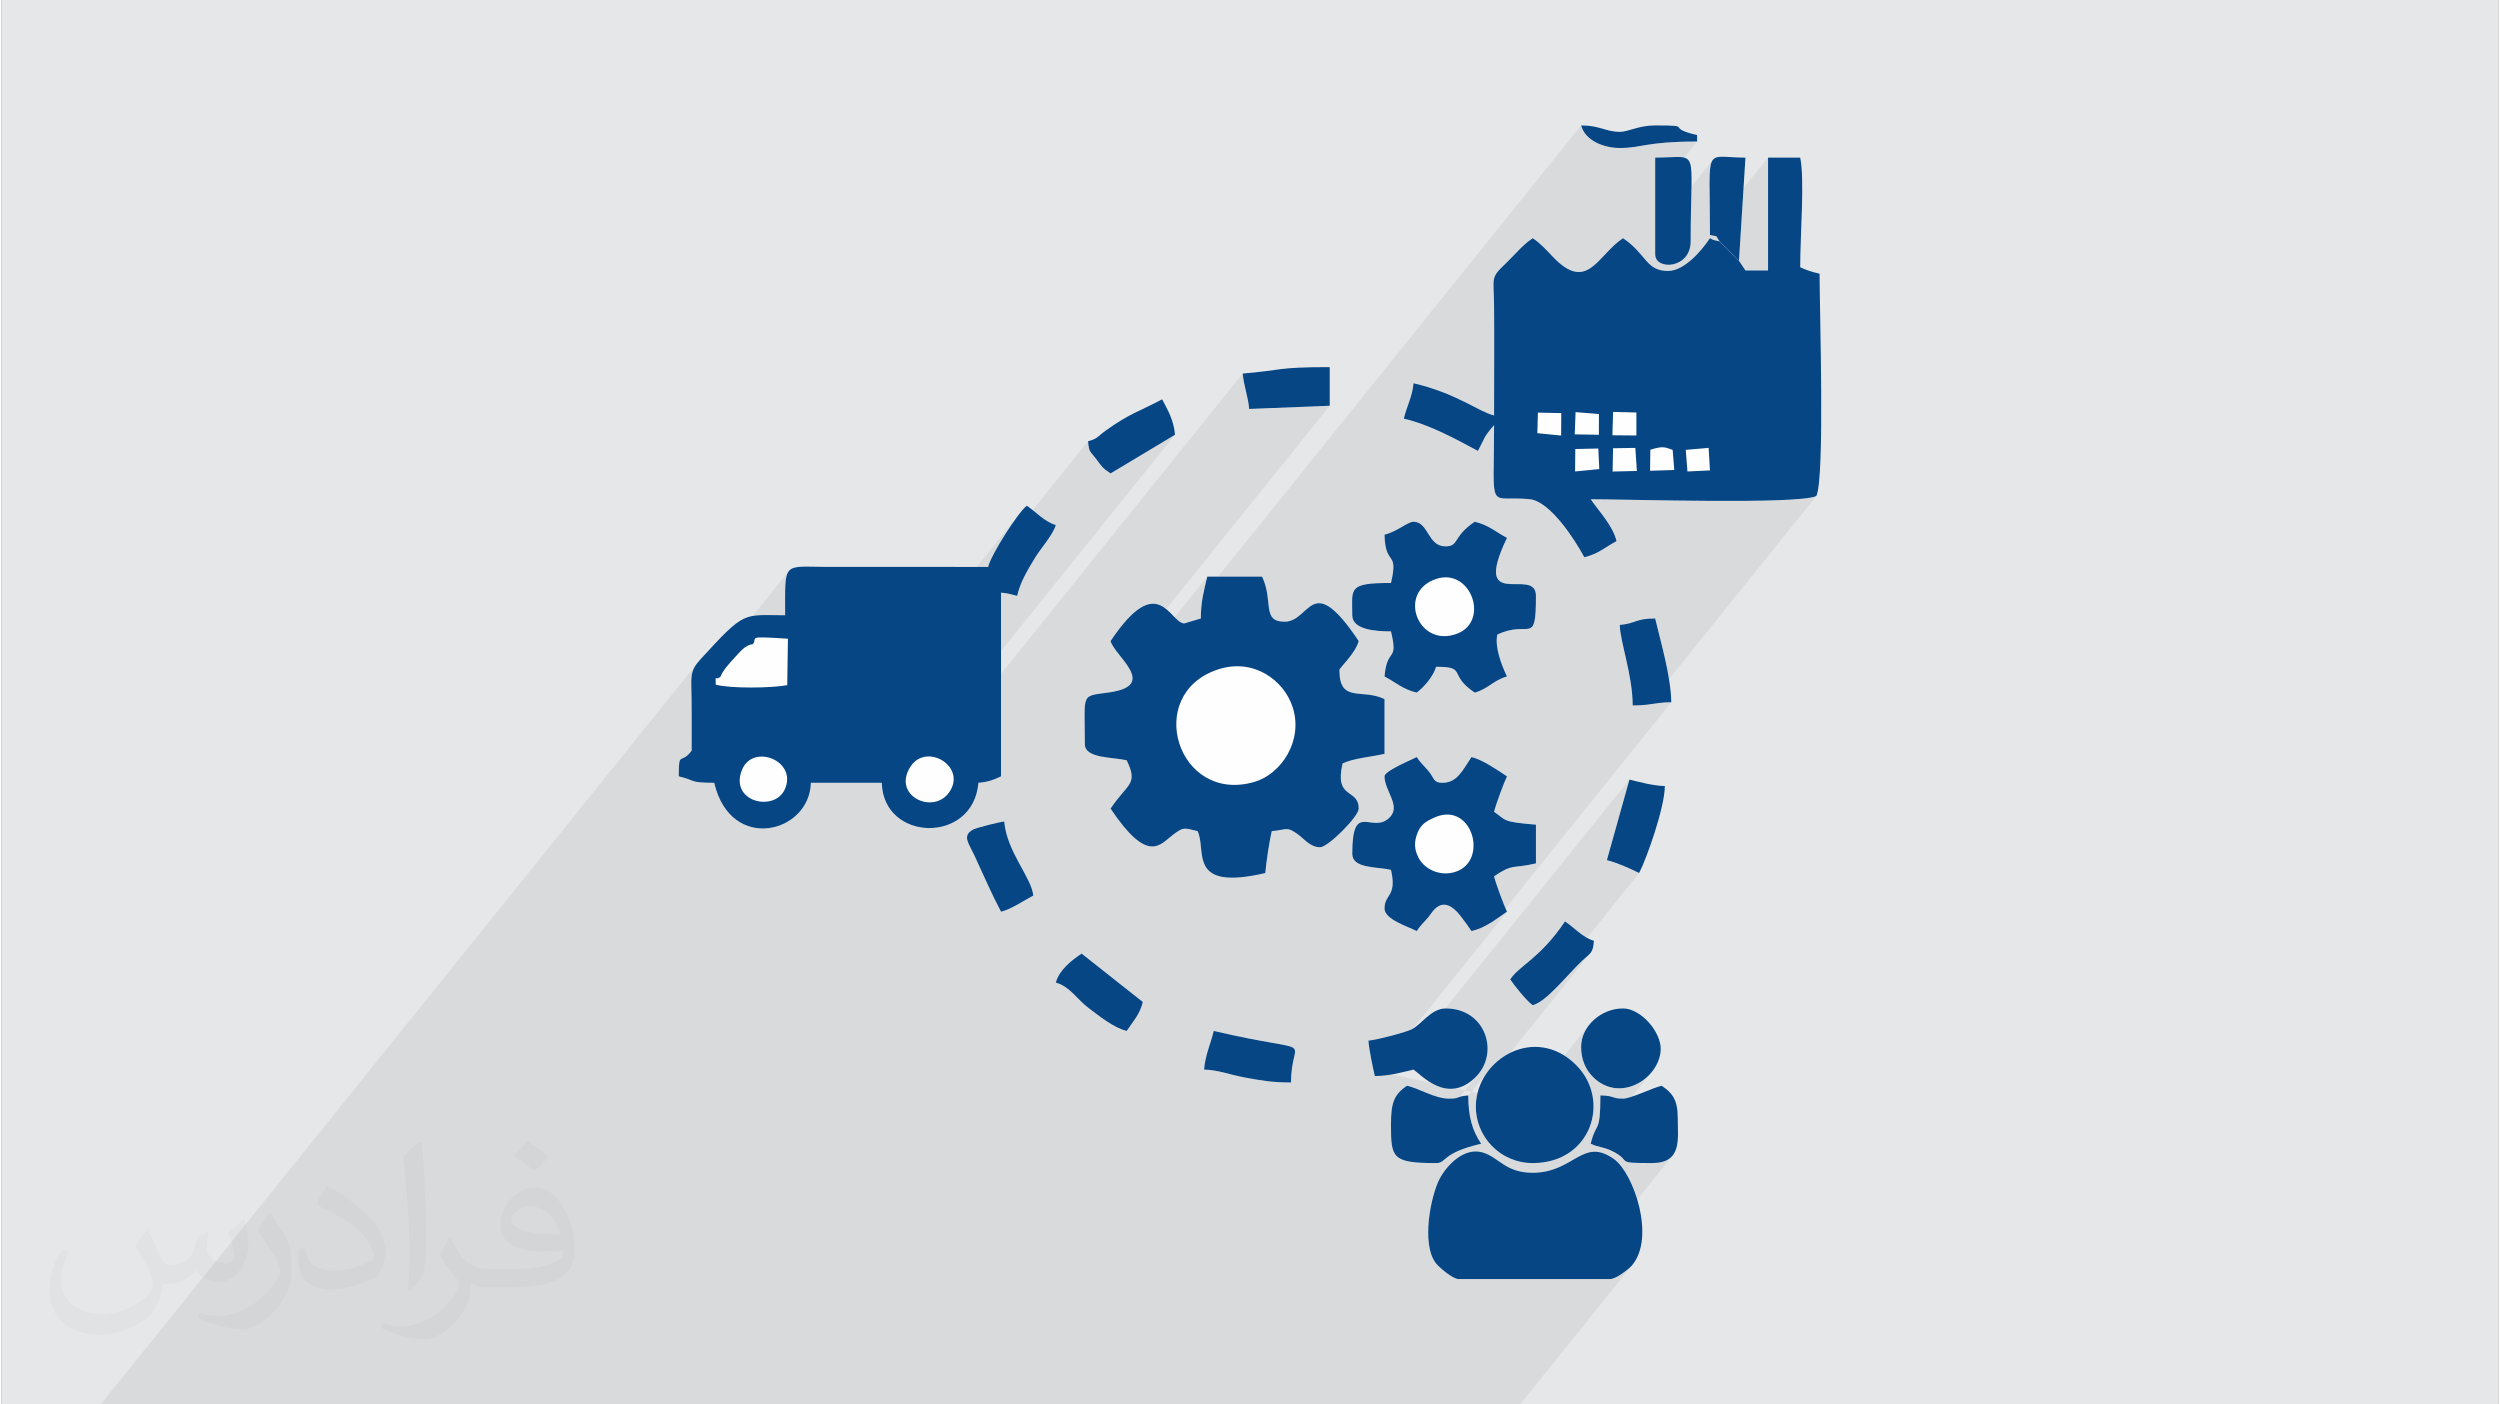
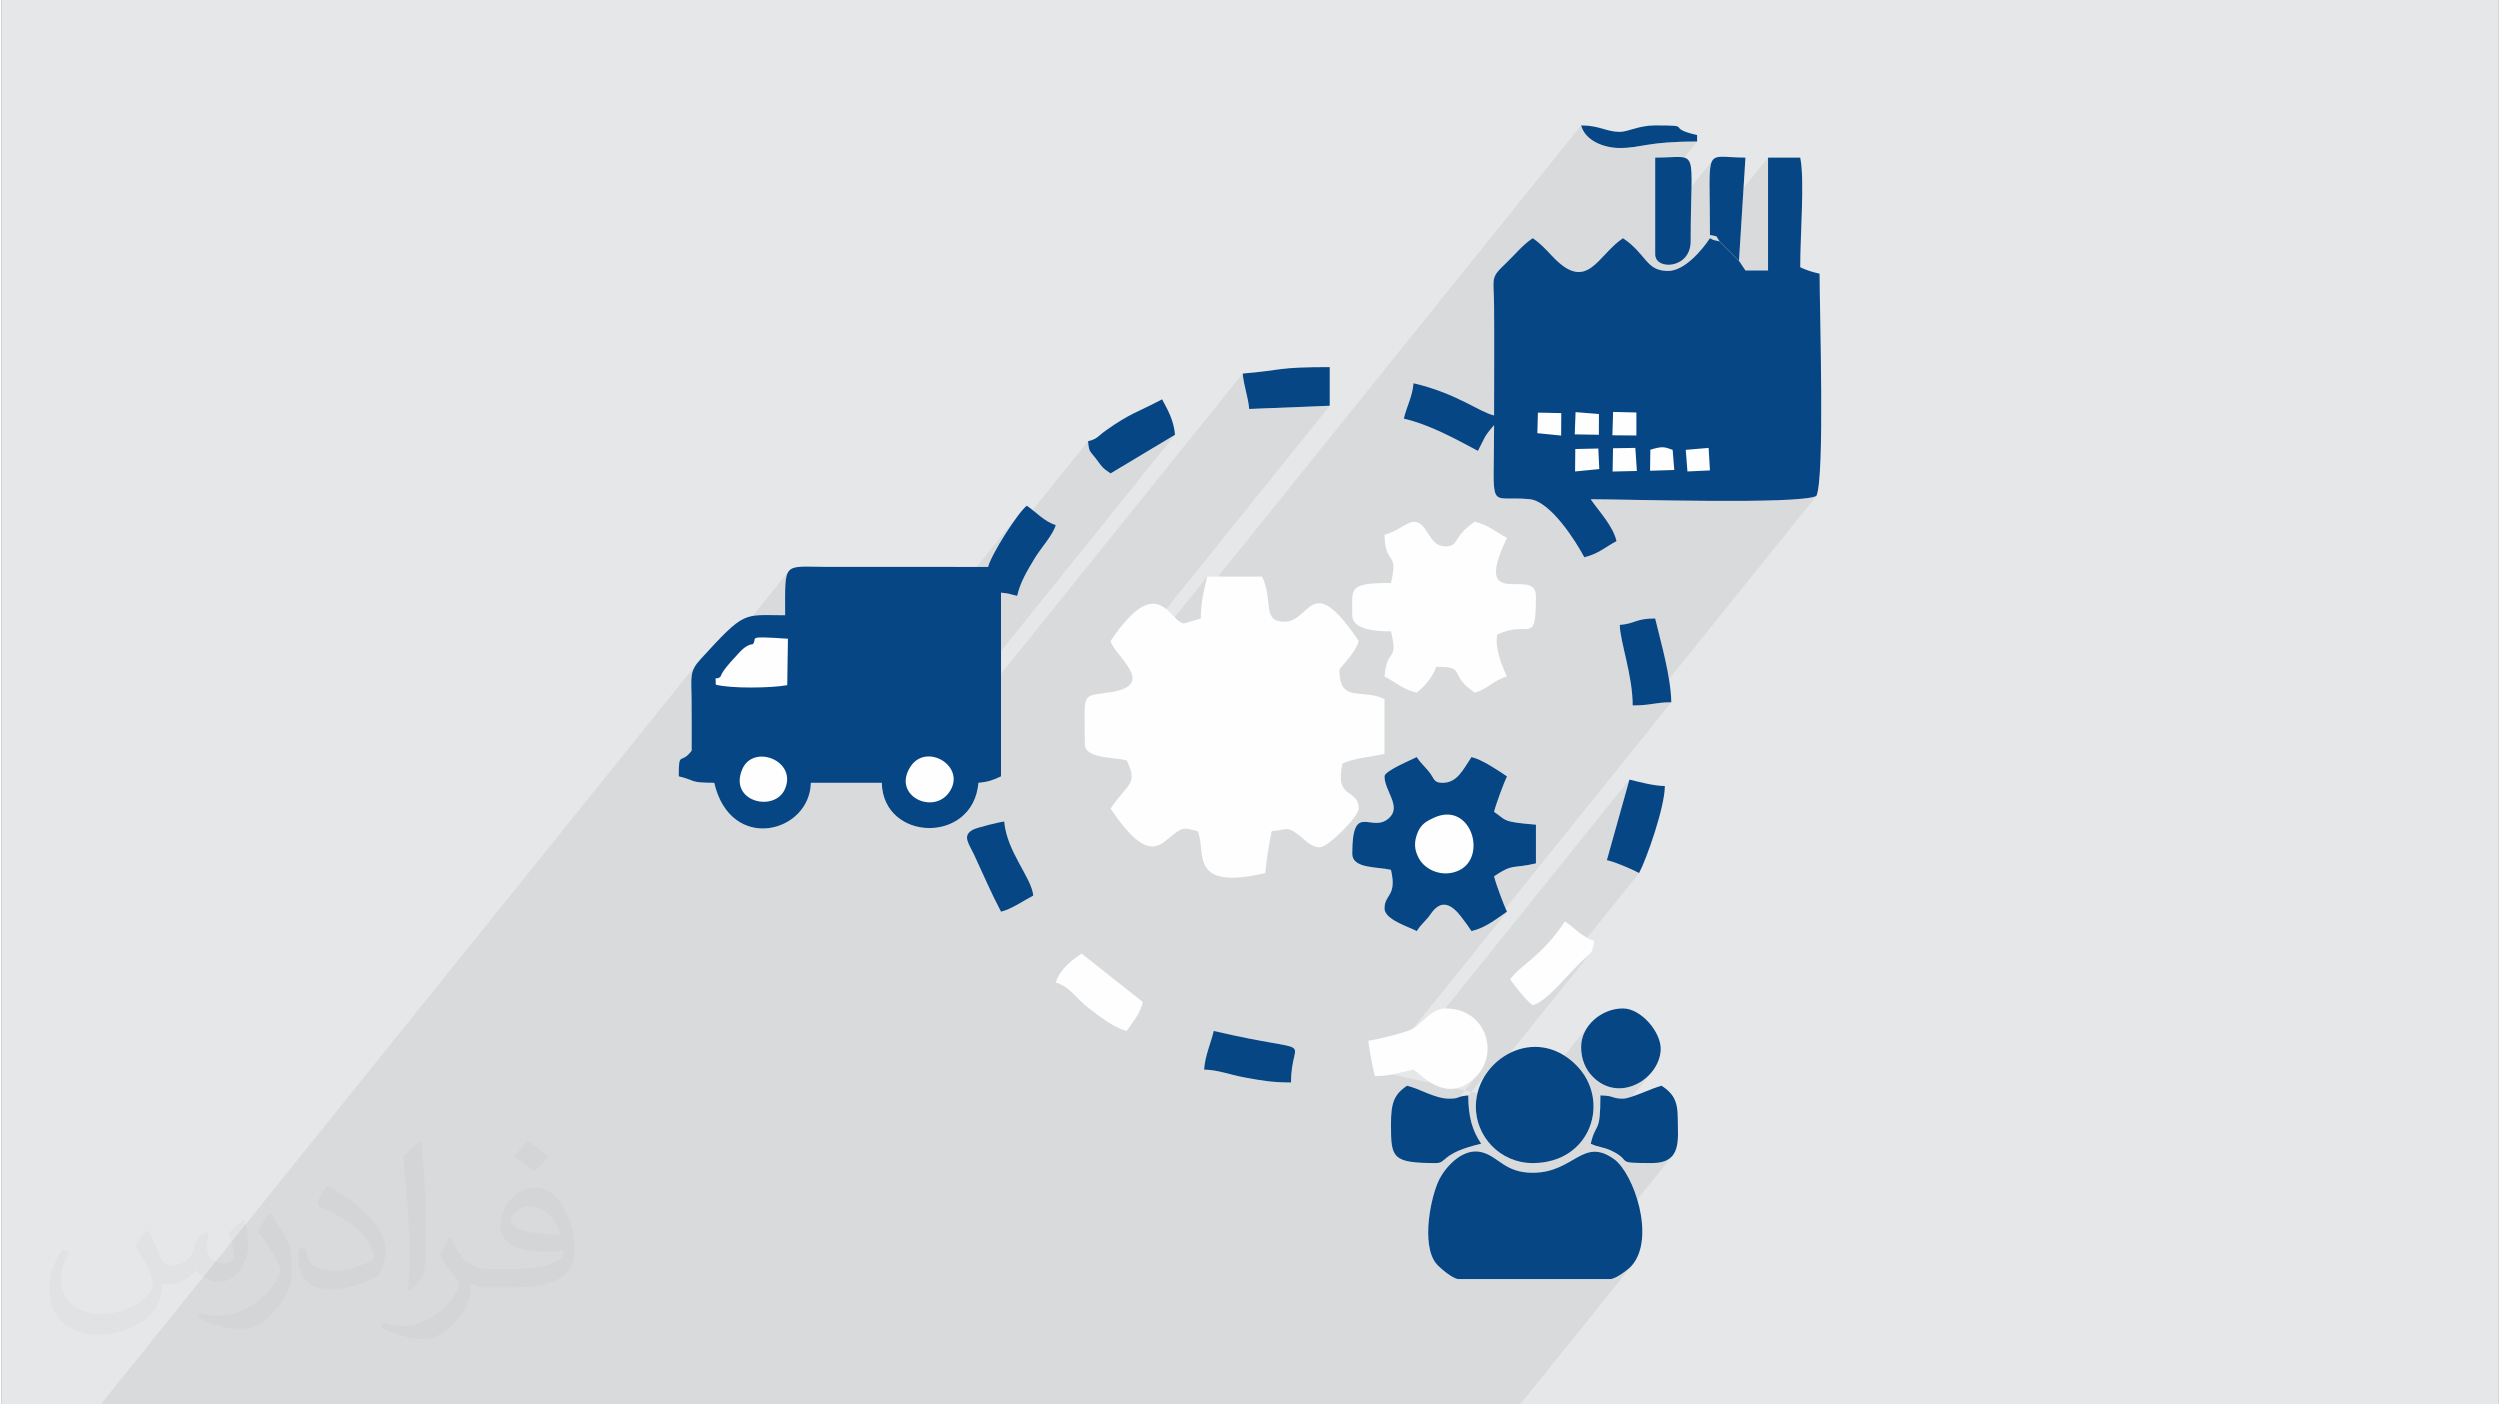
<svg xmlns="http://www.w3.org/2000/svg" xml:space="preserve" width="356px" height="200px" version="1.0" shape-rendering="geometricPrecision" text-rendering="geometricPrecision" image-rendering="optimizeQuality" fill-rule="evenodd" clip-rule="evenodd" viewBox="0 0 35600 20025">
  <rect x="0" y="0" width="35600" height="20025" fill="#808080" stroke="none" />
  <g id="Layer_x0020_1">
    <g id="_1436540690112">
      <path fill="#E6E7E8" d="M0 0l35600 0 0 20025 -35600 0 0 -20025z" />
      <path fill="#373435" fill-opacity="0.078" d="M21650 20025l1595 -1982 -23 24 -34 30 -41 32 -44 32 -47 29 -45 25 -42 16 -35 6 -526 0 1430 -1777 -66 65 -101 43 -140 15 -171 -1 -109 -5 -63 -8 -35 -15 -22 -21 -28 -30 -49 -40 -88 -50 -46 -21 -41 -15 -37 -11 -35 -9 -34 -9 -36 -10 -37 -13 -8 -3 859 -1066 -108 116 -134 87 -150 49 -159 5 -159 -48 -150 -109 -38 -42 -34 -45 -29 -49 -24 -52 -20 -56 -14 -58 -8 -61 -3 -64 13 -111 37 -103 57 -94 -1380 1716 -2 -2 -98 -122 -72 -140 -43 -151 -13 -160 12 -123 13 -51 17 -66 45 -110 61 -103 73 -93 -1090 1354 -65 -6 -33 -9 965 -1199 -149 114 -144 49 -135 0 -124 -37 -111 -59 -94 -68 -76 -62 -54 -43 -64 16 -65 16 -65 15 -67 14 -43 8 -26 5 -71 10 -74 6 -76 2 0 -1 1884 -2342 -58 40 -58 40 -20 14 2479 -3080 -79 2 -66 5 -60 7 -56 8 -59 9 -4 0 2392 -2972 -73 21 -118 17 -157 12 -190 10 -217 6 -238 3 -253 1 -263 -1 -265 -2 -262 -3 -254 -4 -239 -4 -218 -4 -191 -3 -159 -2 -120 -1 -345 430 -48 -63 2921 -3629 0 -1609 -828 1029 -1 -155 -2 -195 -2 -165 -1 -137 1 -112 5 -88 10 -68 15 -50 23 -34 -829 1030 0 -542 598 -742 -244 4 -191 10 -150 15 -120 17 -101 17 -92 14 -96 11 -109 4 -86 -5 -87 -15 -85 -25 -81 -34 -72 -45 -61 -56 -48 -65 -31 -77 -5390 6698 11 -55 15 -69 17 -70 17 -71 -1092 1357 -12 -32 -71 -109 -9 -11 2930 -3641 -1149 46 -8 -65 -10 -63 -14 -63 -14 -61 -14 -62 -14 -63 -10 -63 -8 -65 -5013 6229 -5 -6 -66 -110 -29 -85 4148 -5155 -919 551 -38 -26 -30 -22 -24 -19 -20 -20 -20 -22 -20 -25 -24 -32 -30 -41 -28 -35 -23 -27 -18 -23 -15 -21 -11 -24 -8 -29 -7 -40 -5 -53 -1410 1752 16 -45 56 -113 74 -132 85 -139 89 -136 85 -119 -3581 4449 -91 3 -118 -18 -115 -41 -108 -65 -99 -91 -87 -117 -72 -144 -54 -174 -116 -1 -82 -5 -57 -8 -42 -10 -37 -13 -40 -16 -54 -18 -78 -21 2 -117 2 -26 180 -224 0 -92 0 -92 0 -91 1333 -1655 -1 -248 4 -180 15 -125 36 -78 -1389 1726 -1 -6 -2 -88 0 -74 5 -64 13 -58 23 -56 37 -57 -8499 10561 14876 0 3842 -4775 -3842 4775 5361 0zm-605 -4437l1614 -2005 -22 24 -27 26 -35 30 -42 38 -87 88 -91 96 -92 98 -92 96 -91 88 -88 75 -83 56 -77 33 1516 -1883 -46 -24 -54 -25 -59 -27 -63 -27 -63 -25 -63 -23 -59 -19 -53 -14 322 -1149 -3383 4204" />
      <g>
        <path fill="#FEFEFE" d="M24772 3718l92 -1471c-607,0 -506,-210 -506,1103 135,32 67,-6 138,92 -89,-24 -71,-8 -138,-46 -118,177 -365,467 -597,467 -320,0 -303,-239 -643,-467 -365,244 -507,783 -1000,265 -99,-104 -174,-189 -287,-265 -148,99 -244,225 -380,355 -230,219 -175,194 -171,610 4,520 0,1042 0,1562 -216,-50 -533,-316 -1149,-459 -16,195 -95,322 -138,505 378,88 746,295 1057,460 102,-192 75,-189 230,-368 0,1283 -102,998 506,1056 295,28 655,591 780,828 200,-47 295,-142 460,-230 -51,-220 -254,-428 -368,-597 526,0 2958,78 3217,-46 123,-257 46,-2651 46,-3170 -112,-26 -185,-49 -276,-92 0,-470 65,-1254 0,-1563l-459 0 0 1609 -322 0 -92 -138zm-10706 4365l-2343 -1c-591,-5 -551,-68 -551,690 -607,0 -561,-78 -1209,630 -161,176 -127,256 -125,564 3,245 1,491 1,736 -155,212 -184,-15 -184,367 247,58 141,92 506,92 234,1007 1362,718 1378,0l1011 0c19,842 1305,879 1378,0 141,-12 221,-43 322,-92l0 -2619c124,11 125,22 230,46 46,-200 145,-360 248,-532 88,-147 267,-342 303,-479 -154,-41 -288,-191 -413,-275 -121,88 -511,697 -552,873zm3033 735l-237 71c-210,-12 -367,-769 -1050,251 57,213 678,627 -5,730 -429,64 -362,-17 -362,740 0,206 398,183 597,230 168,350 14,324 -230,689 533,796 704,515 885,377 160,-122 160,-101 356,-56 134,279 -157,859 965,598 13,-155 58,-453 92,-598 218,-18 207,-73 368,42 93,66 181,188 321,188 113,0 551,-438 551,-551 0,-297 -352,-119 -230,-644 158,-75 407,-93 598,-137l0 -781c-324,-156 -643,63 -643,-414 0,-32 227,-233 275,-413 -685,-1024 -680,-276 -1057,-276 -332,0 -154,-296 -321,-643l-781 0c-46,195 -92,351 -92,597zm3676 9419l2159 0c83,0 263,-138 311,-194 341,-395 27,-1315 -255,-1517 -448,-320 -569,195 -1159,195 -394,0 -482,-224 -718,-291 -269,-76 -516,195 -613,384 -120,234 -263,920 -50,1196 43,57 240,227 325,227zm-1057 -7168c0,203 233,418 79,580 -252,264 -539,-255 -539,523 0,215 350,183 552,230 89,383 -92,342 -92,551 0,158 341,259 459,322 63,-94 90,-108 168,-200 52,-62 194,-356 459,-13 59,77 110,146 154,213 206,-48 351,-172 506,-276 -44,-92 -160,-403 -184,-505 280,-188 251,-103 597,-184l0 -552c-497,-41 -416,-62 -597,-183 24,-102 140,-414 184,-506 -123,-82 -352,-240 -506,-275 -121,181 -203,367 -413,367 -134,0 -112,-63 -200,-167 -78,-93 -105,-107 -168,-200 -78,41 -459,197 -459,275zm0 -3446c10,469 204,207 92,689 -623,0 -552,76 -552,460 0,208 338,230 552,230 109,455 -56,213 -92,643 165,87 260,183 459,230 107,-79 242,-240 276,-368 452,0 161,106 551,368 188,-50 273,-180 460,-230 -81,-169 -176,-420 -138,-597 460,-221 551,179 551,-552 0,-433 -931,252 -413,-827 -165,-87 -260,-183 -460,-230 -317,213 -219,347 -412,351 -261,5 -243,-351 -461,-351 -82,0 -239,144 -413,184zm2113 8960c837,0 1120,-899 618,-1399 -583,-582 -1414,-87 -1429,578 -10,434 341,821 811,821zm-2343 -1746c12,145 61,371 92,505 208,0 380,-52 551,-92 114,76 484,507 887,106 345,-342 143,-978 -427,-978 -209,0 -348,229 -484,297 -91,46 -506,153 -619,162zm322 1195c0,476 12,551 643,551 159,0 65,-141 643,-276 -124,-184 -184,-379 -184,-689 -188,16 -102,46 -275,46 -200,0 -417,-142 -598,-184 -187,125 -229,246 -229,552zm3308 -368c-168,0 -110,-41 -322,-46 0,568 -62,365 -138,689 118,57 177,41 308,106 301,150 9,170 565,170 433,0 368,-338 368,-643 0,-258 -75,-356 -230,-460 -133,31 -438,184 -551,184zm-597 -735c0,173 63,321 170,427 382,379 946,23 965,-387 11,-250 -280,-591 -538,-591 -308,0 -597,248 -597,551zm1056 -11303c0,233 506,209 506,-184 0,-1388 142,-1195 -506,-1195l0 1379zm-6432 11624c203,5 361,72 577,112 238,44 395,72 663,72 0,-704 437,-376 -1102,-735 -44,185 -121,342 -138,551zm-1654 -8959c13,163 32,142 115,252 89,121 91,130 206,207l919 -551c-17,-208 -105,-357 -184,-506 -353,187 -453,196 -799,442 -132,94 -115,118 -257,156zm7397 5973c132,31 350,126 460,184 108,-205 367,-941 367,-1241 -171,-4 -357,-57 -505,-92l-322 1149zm-5192 -6938c15,176 77,329 92,505l1149 -46 0 -551c-769,0 -657,43 -1241,92zm-3446 7673c144,-34 322,-157 460,-230 -22,-254 -378,-625 -414,-1056 -64,5 -391,87 -442,114 -164,86 -65,196 12,360 140,300 240,539 384,812zm8822 -4089c5,243 184,717 184,1148 268,0 321,-45 551,-45 -8,-385 -152,-862 -230,-1195 -283,0 -274,72 -505,92zm-1562 5054c59,89 237,311 321,368 198,-53 473,-411 702,-631 123,-117 156,-103 171,-288 -154,-42 -287,-192 -413,-276 -353,527 -646,624 -781,827zm-6479 46c200,53 308,244 466,361 143,108 361,285 545,328 89,-133 189,-239 230,-413l-873 -690c-139,93 -320,233 -368,414zm8041 -11900c320,0 373,-92 1103,-92l0 -92c-480,-112 -21,-138 -598,-138 -237,0 -383,92 -505,92 -190,0 -289,-92 -551,-92 58,219 325,322 551,322z" />
        <g>
          <path fill="#074685" d="M24013 6414l326 -28 19 321 -321 15 -24 -308zm-505 -2c168,-50 194,-44 318,2l23 287 -345 11 4 -300zm-532 -21l318 -5 22 329 -346 8 6 -332zm-538 11l328 -7 14 293 -345 34 3 -320zm539 -529l332 8 0 328 -342 -3 10 -333zm-535 3l333 27 -1 296 -344 -6 12 -317zm-537 7l333 7 -2 320 -339 -34 8 -293zm2867 -2165l-46 -46 -46 -46 -46 -46 -46 -46 -46 -46 -46 -46c-89,-24 -71,-8 -138,-46 -118,177 -365,467 -597,467 -320,0 -303,-239 -643,-467 -365,244 -507,783 -1000,265 -99,-104 -174,-189 -287,-265 -148,99 -244,225 -380,355 -230,219 -175,194 -171,610 4,520 0,1042 0,1562 -216,-50 -533,-316 -1149,-459 -16,195 -95,322 -138,505 378,88 746,295 1057,460 102,-192 75,-189 230,-368 0,1283 -102,998 506,1056 295,28 655,591 780,828 200,-47 295,-142 460,-230 -51,-220 -254,-428 -368,-597 526,0 2958,78 3217,-46 123,-257 46,-2651 46,-3170 -112,-26 -185,-49 -276,-92 0,-470 65,-1254 0,-1563l-459 0 0 1609 -322 0 -92 -138z" />
          <path fill="#074685" d="M13509 11299c-231,324 -816,43 -550,-368 227,-353 812,1 550,368zm-2341 -46c-150,335 -805,177 -607,-286 158,-367 789,-121 607,286zm-916 -1607c23,-77 133,-197 196,-265 83,-90 157,-187 264,-197 76,-92 -119,-118 500,-77l-10 662c-227,42 -803,50 -1019,-7 -2,-168 -15,-42 69,-116zm3814 -1563l-2343 -1c-591,-5 -551,-68 -551,690 -607,0 -561,-78 -1209,630 -161,176 -127,256 -125,564 3,245 1,491 1,736 -155,212 -184,-15 -184,367 247,58 141,92 506,92 234,1007 1362,718 1378,0l1011 0c19,842 1305,879 1378,0 141,-12 221,-43 322,-92l0 -2619c124,11 125,22 230,46 46,-200 145,-360 248,-532 88,-147 267,-342 303,-479 -154,-41 -288,-191 -413,-275 -121,88 -511,697 -552,873z" />
-           <path fill="#074685" d="M17340 9546c510,-170 945,152 1069,539 152,474 -161,950 -546,1063 -1096,321 -1585,-1249 -523,-1602zm-241 -728l-237 71c-210,-12 -367,-769 -1050,251 57,213 678,627 -5,730 -429,64 -362,-17 -362,740 0,206 398,183 597,230 168,350 14,324 -230,689 533,796 704,515 885,377 160,-122 160,-101 356,-56 134,279 -157,859 965,598 13,-155 58,-453 92,-598 218,-18 207,-73 368,42 93,66 181,188 321,188 113,0 551,-438 551,-551 0,-297 -352,-119 -230,-644 158,-75 407,-93 598,-137l0 -781c-324,-156 -643,63 -643,-414 0,-32 227,-233 275,-413 -685,-1024 -680,-276 -1057,-276 -332,0 -154,-296 -321,-643l-781 0c-46,195 -92,351 -92,597z" />
          <path fill="#074685" d="M20775 18237l2159 0c83,0 263,-138 311,-194 341,-395 27,-1315 -255,-1517 -448,-320 -569,195 -1159,195 -394,0 -482,-224 -718,-291 -269,-76 -516,195 -613,384 -120,234 -263,920 -50,1196 43,57 240,227 325,227z" />
          <path fill="#074685" d="M20418 11661c528,-248 775,552 362,749 -227,108 -484,-1 -575,-177 -63,-120 -70,-225 -15,-362 50,-124 134,-166 228,-210zm-700 -592c0,203 233,418 79,580 -252,264 -539,-255 -539,523 0,215 350,183 552,230 89,383 -92,342 -92,551 0,158 341,259 459,322 63,-94 90,-108 168,-200 52,-62 194,-356 459,-13 59,77 110,146 154,213 206,-48 351,-172 506,-276 -44,-92 -160,-403 -184,-505 280,-188 251,-103 597,-184l0 -552c-497,-41 -416,-62 -597,-183 24,-102 140,-414 184,-506 -123,-82 -352,-240 -506,-275 -121,181 -203,367 -413,367 -134,0 -112,-63 -200,-167 -78,-93 -105,-107 -168,-200 -78,41 -459,197 -459,275z" />
-           <path fill="#074685" d="M20455 8254c493,-163 766,600 300,780 -559,215 -867,-592 -300,-780zm-737 -631c10,469 204,207 92,689 -623,0 -552,76 -552,460 0,208 338,230 552,230 109,455 -56,213 -92,643 165,87 260,183 459,230 107,-79 242,-240 276,-368 452,0 161,106 551,368 188,-50 273,-180 460,-230 -81,-169 -176,-420 -138,-597 460,-221 551,179 551,-552 0,-433 -931,252 -413,-827 -165,-87 -260,-183 -460,-230 -317,213 -219,347 -412,351 -261,5 -243,-351 -461,-351 -82,0 -239,144 -413,184z" />
          <path fill="#074685" d="M21831 16583c837,0 1120,-899 618,-1399 -583,-582 -1414,-87 -1429,578 -10,434 341,821 811,821z" />
-           <path fill="#074685" d="M19488 14837c12,145 61,371 92,505 208,0 380,-52 551,-92 114,76 484,507 887,106 345,-342 143,-978 -427,-978 -209,0 -348,229 -484,297 -91,46 -506,153 -619,162z" />
          <path fill="#074685" d="M19810 16032c0,476 12,551 643,551 159,0 65,-141 643,-276 -124,-184 -184,-379 -184,-689 -188,16 -102,46 -275,46 -200,0 -417,-142 -598,-184 -187,125 -229,246 -229,552z" />
          <path fill="#074685" d="M23118 15664c-168,0 -110,-41 -322,-46 0,568 -62,365 -138,689 118,57 177,41 308,106 301,150 9,170 565,170 433,0 368,-338 368,-643 0,-258 -75,-356 -230,-460 -133,31 -438,184 -551,184z" />
          <path fill="#074685" d="M22521 14929c0,173 63,321 170,427 382,379 946,23 965,-387 11,-250 -280,-591 -538,-591 -308,0 -597,248 -597,551z" />
          <path fill="#074685" d="M23577 3626c0,233 506,209 506,-184 0,-1388 142,-1195 -506,-1195l0 1379z" />
          <path fill="#074685" d="M17145 15250c203,5 361,72 577,112 238,44 395,72 663,72 0,-704 437,-376 -1102,-735 -44,185 -121,342 -138,551z" />
          <path fill="#074685" d="M15491 6291c13,163 32,142 115,252 89,121 91,130 206,207l919 -551c-17,-208 -105,-357 -184,-506 -353,187 -453,196 -799,442 -132,94 -115,118 -257,156z" />
          <path fill="#074685" d="M22888 12264c132,31 350,126 460,184 108,-205 367,-941 367,-1241 -171,-4 -357,-57 -505,-92l-322 1149z" />
          <path fill="#074685" d="M17696 5326c15,176 77,329 92,505l1149 -46 0 -551c-769,0 -657,43 -1241,92z" />
          <path fill="#074685" d="M14250 12999c144,-34 322,-157 460,-230 -22,-254 -378,-625 -414,-1056 -64,5 -391,87 -442,114 -164,86 -65,196 12,360 140,300 240,539 384,812z" />
          <path fill="#074685" d="M23072 8910c5,243 184,717 184,1148 268,0 321,-45 551,-45 -8,-385 -152,-862 -230,-1195 -283,0 -274,72 -505,92z" />
-           <path fill="#074685" d="M21510 13964c59,89 237,311 321,368 198,-53 473,-411 702,-631 123,-117 156,-103 171,-288 -154,-42 -287,-192 -413,-276 -353,527 -646,624 -781,827z" />
-           <path fill="#074685" d="M15031 14010c200,53 308,244 466,361 143,108 361,285 545,328 89,-133 189,-239 230,-413l-873 -690c-139,93 -320,233 -368,414z" />
          <path fill="#074685" d="M24496 3442l46 46 46 46 46 46 46 46 46 46 46 46 92 -1471c-607,0 -506,-210 -506,1103 135,32 67,-6 138,92z" />
          <path fill="#074685" d="M23072 2110c320,0 373,-92 1103,-92l0 -92c-480,-112 -21,-138 -598,-138 -237,0 -383,92 -505,92 -190,0 -289,-92 -551,-92 58,219 325,322 551,322z" />
        </g>
      </g>
      <path fill="#373435" fill-opacity="0.031" d="M2082 17547c68,103 112,202 155,312 32,64 49,183 199,183 44,0 107,-14 163,-45 63,-33 111,-83 136,-159l60 -202 146 -72 10 10c-20,76 -25,149 -25,206 0,169 146,233 262,233 68,0 129,-33 129,-95 0,-80 -34,-216 -78,-338 68,-68 136,-136 214,-191l12 6c34,144 53,286 53,381 0,93 -41,196 -75,264 -70,132 -194,237 -344,237 -114,0 -241,-57 -328,-163l-5 0c-82,102 -208,194 -412,194l-63 0c-10,134 -39,229 -83,314 -121,237 -480,404 -818,404 -470,0 -706,-272 -706,-633 0,-223 73,-431 185,-578l92 38c-70,134 -116,261 -116,385 0,338 274,499 592,499 293,0 657,-187 723,-404 -25,-237 -114,-349 -250,-565 41,-72 94,-144 160,-221l12 0zm5421 -1274c99,62 196,136 291,220 -53,75 -119,143 -201,203 -95,-77 -190,-143 -287,-213 66,-74 131,-146 197,-210zm51 926c-160,0 -291,105 -291,183 0,167 320,219 703,217 -48,-196 -216,-400 -412,-400zm-359 895c208,0 390,-6 529,-41 155,-40 286,-118 286,-172 0,-14 0,-31 -5,-45 -87,8 -187,8 -274,8 -281,0 -498,-64 -582,-222 -22,-44 -37,-93 -37,-149 0,-153 66,-303 182,-406 97,-85 204,-138 313,-138 197,0 354,158 464,408 60,136 102,293 102,491 0,132 -37,243 -119,326 -153,148 -435,204 -867,204l-196 0 0 0 -51 0c-107,0 -184,-19 -245,-66l-10 0c3,25 5,49 5,72 0,97 -32,221 -97,320 -192,286 -400,410 -580,410 -182,0 -405,-70 -606,-161l36 -70c65,27 155,45 279,45 325,0 752,-313 805,-618 -12,-25 -33,-58 -65,-93 -95,-113 -155,-208 -211,-307 48,-95 92,-171 133,-240l17 -2c139,283 265,446 546,446l44 0 0 0 204 0zm-1408 299c24,-130 27,-276 27,-413l0 -202c0,-377 -49,-926 -88,-1282 68,-75 163,-161 238,-219l22 6c51,450 63,971 63,1452 0,126 -5,249 -17,340 -7,114 -73,200 -214,332l-31 -14zm-1449 -596c7,177 94,317 398,317 189,0 349,-49 526,-134 32,-14 49,-33 49,-49 0,-111 -85,-258 -228,-392 -139,-126 -323,-237 -495,-311 -59,-25 -78,-52 -78,-77 0,-51 68,-158 124,-235l19 -2c197,103 418,256 580,427 148,157 240,316 240,489 0,128 -38,249 -102,361 -215,109 -446,192 -674,192 -277,0 -466,-130 -466,-436 0,-33 0,-84 12,-150l95 0zm-501 -503l173 278c63,103 121,215 121,392l0 227c0,183 -117,379 -306,573 -148,132 -279,188 -400,188 -180,0 -386,-56 -624,-159l27 -70c75,20 162,37 269,37 342,-2 692,-252 852,-557 19,-35 27,-68 27,-91 0,-35 -20,-74 -34,-109 -88,-165 -185,-315 -292,-454 56,-88 112,-173 173,-257l14 2z" />
    </g>
  </g>
</svg>